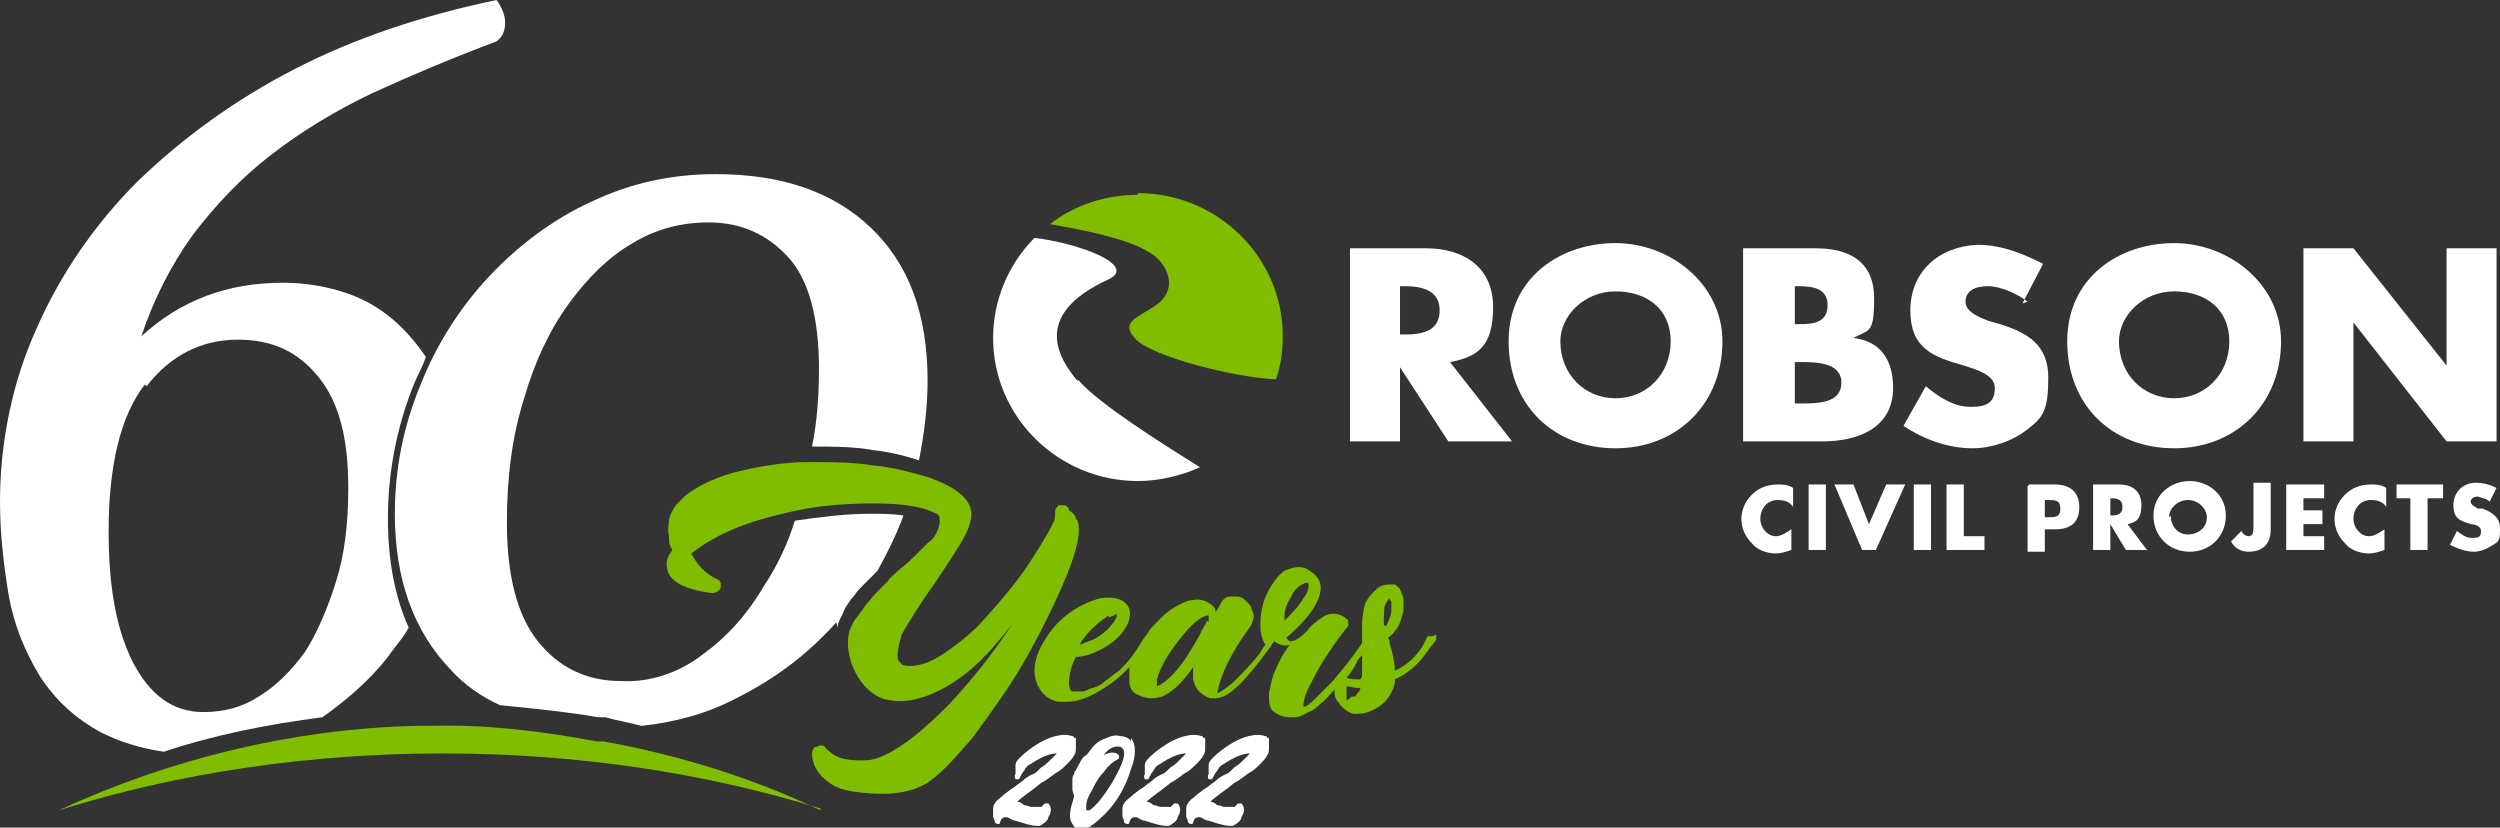
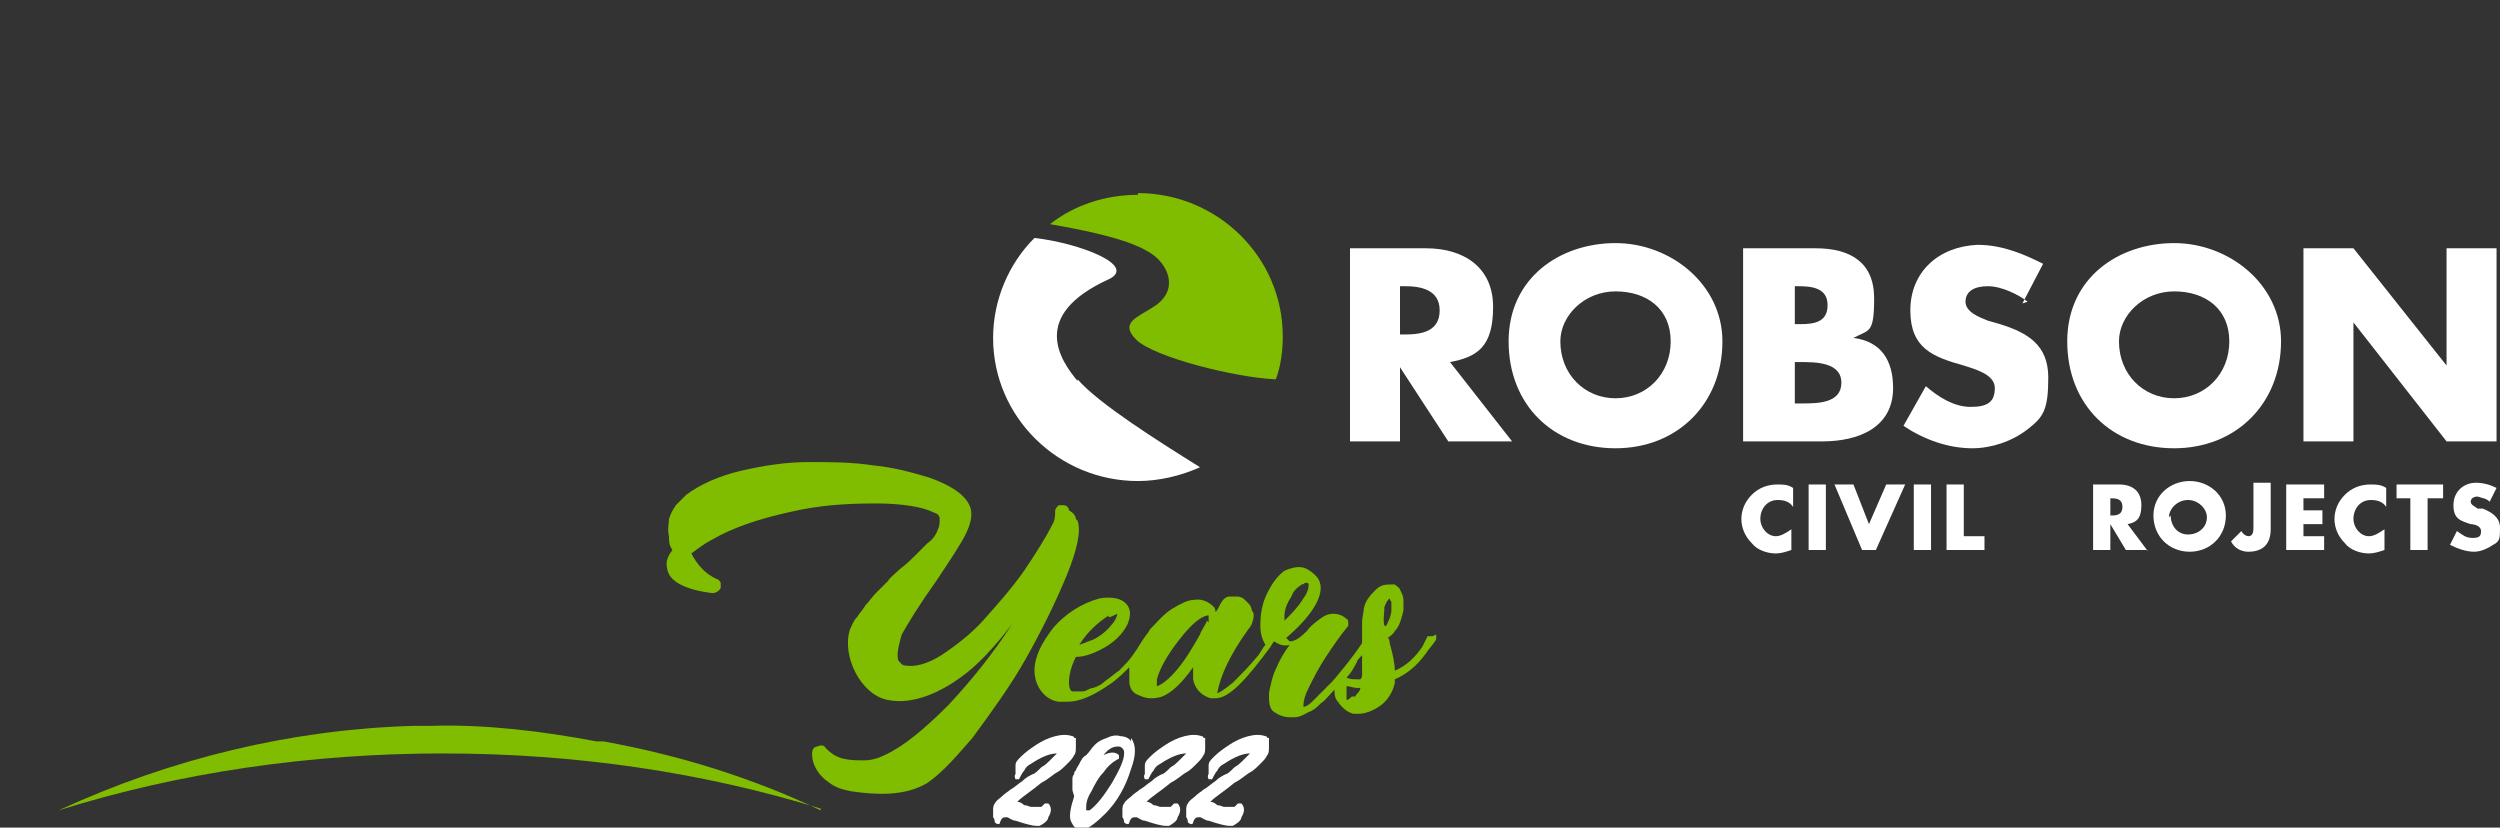
<svg xmlns="http://www.w3.org/2000/svg" id="a" width="145" height="48" viewBox="0 0 145 48">
  <rect x="0" y="0" width="145" height="48" fill="#333333" stroke="none" />
-   <path d="M47,26.8c0,0-.2,0-.2,0,.1,0,.3,0,.4,0,0,0,0,0-.1,0Z" fill="#fff" />
  <path d="M47,26.8c0,0-.2,0-.2,0,0,0,.1,0,.2,0,0,0,.1,0,.2,0,0,0,0,0-.1,0h0Z" fill="#fff" />
  <path d="M47.6,47c-4-1.9-8.2-3.2-12.6-4h-.4c-3.2-.6-6.5-1-9.6-.9h-1c-7.1,.2-14.1,1.9-20.6,4.9,7-2.2,14.6-3.3,22.3-3.3s15.1,1.1,21.9,3.2Z" fill="#80bc00" />
-   <path d="M5.9,42.5c1,.5,2.2,.9,3.6,1.1,3-1,6.1-1.6,9.2-2,1.4-1,2.7-2.1,3.8-3.5,.4-.6,.9-1.1,1.2-1.7-.8-1.8-1.2-3.9-1.2-6.3,0-2.7,.5-5.3,1.5-7.8,.2-.5,.5-1,.7-1.6-.4-.6-.9-1.2-1.4-1.7-.9-.9-2-1.6-3.2-2-1.2-.4-2.4-.6-3.7-.6-3.2,0-5.9,1-8.2,3.1,.7-2.1,1.7-4.1,3-5.9,1.3-1.7,2.8-3.3,4.5-4.6,1.8-1.4,3.8-2.6,5.9-3.6,2.4-1.1,4.8-2.1,7.2-3,.4-.3,.5-.7,.5-1.1,0-.4-.2-.9-.5-1.3-4.3,.9-8.2,2.2-11.7,4-3.5,1.8-6.5,4-9.1,6.5-2.5,2.5-4.5,5.4-5.9,8.6C.7,22.2,0,25.7,0,29.1c0,1.8,.2,3.6,.5,5.4,.3,1.7,.9,3.2,1.8,4.7,.9,1.4,2.1,2.5,3.6,3.3Zm2.6-20.1c1.4-1.8,3.2-2.7,5.3-2.7,2,0,3.5,.7,4.7,2.2,1.2,1.5,1.7,3.6,1.7,6.4,0,2-.2,3.8-.7,5.4-.5,1.6-1.1,3-1.8,4.1-.8,1.1-1.7,2-2.7,2.6-.9,.6-2,.9-3.2,.9-1.8,0-3.1-1-4.1-2.9-1-2-1.4-4.5-1.4-7.6,0-3.8,.7-6.7,2.1-8.5Z" fill="#fff" />
-   <path d="M48.6,36.4c0,0,0-.2,0-.2,.1-.3,.3-.6,.4-.9,.2-.3,.3-.5,.5-.7,.2-.3,.4-.5,.7-.8,.3-.3,.5-.5,.7-.7h0c.6-1.1,1.1-2.1,1.5-3.2h0c-.6-.1-1.3-.1-1.9-.1h-.1c-1.4,0-2.9,.2-4.3,.4-.4,1.3-1,2.6-1.8,3.8-1,1.7-2.2,3-3.6,4-1.3,1-3,1.6-4.7,1.5-2,0-3.6-.8-4.8-2.3-1.2-1.5-1.8-3.8-1.8-6.9,0-2.6,.3-5,1-7.2,.6-2.1,1.5-4,2.6-5.5,1.1-1.5,2.3-2.7,3.7-3.5,1.3-.8,2.8-1.2,4.4-1.2,1.9,0,3.4,.7,4.6,2,1.2,1.3,1.8,3.5,1.8,6.5,0,1.5-.1,3-.4,4.5,1.2,0,2.4,0,3.5,.2,.9,.1,1.8,.3,2.7,.6,.3-1.5,.5-3.1,.5-4.6,0-3.9-1.1-6.8-3.3-8.9-2.2-2.1-5.2-3.1-9-3.1-2.5,0-4.9,.5-7.2,1.6-2.2,1-4.2,2.5-5.9,4.3-1.7,1.8-3.1,4-4,6.3-1,2.4-1.5,4.9-1.5,7.5,0,3.8,1.1,6.8,3.2,9,.8,.9,1.8,1.6,2.9,2.1,2,.2,4,.4,5.7,.7h.4c.7,.2,1.4,.3,2.1,.5,1.9-.2,3.8-.7,5.5-1.6,2.2-1.1,4.1-2.5,5.8-4.4Z" fill="#fff" />
  <path d="M62.4,30.1c0-.2-.2-.4-.4-.5,0-.2-.2-.3-.3-.3-.1,0-.2,0-.3,0,0,0-.2,.2-.2,.3,0,.2,0,.5-.1,.7-.5,1-1.1,1.9-1.7,2.8-.7,1-1.5,1.9-2.3,2.8-.7,.8-1.6,1.5-2.5,2.1-.8,.5-1.5,.7-2.1,.6-.2,0-.3-.2-.4-.3-.1-.3,0-.8,.2-1.5,.4-.7,1-1.7,2-3.1,.8-1.2,1.4-2.1,1.7-2.7,.3-.6,.4-1.1,.3-1.5-.2-.7-1-1.3-2.4-1.8-1-.3-2.1-.6-3.2-.7-1.3-.2-2.5-.2-3.8-.2-1.3,0-2.6,.2-3.9,.5-1.3,.3-2.4,.8-3.2,1.4-.2,.2-.4,.4-.6,.6-.2,.3-.3,.5-.4,.8,0,.3-.1,.6,0,1,0,.3,0,.5,.2,.8-.3,.4-.4,.7-.3,1.1,.1,.7,1,1.2,2.6,1.4,.2,0,.4-.1,.5-.3,0,0,0-.2,0-.3,0,0-.1-.2-.2-.2-.7-.3-1.2-.9-1.5-1.5,.4-.3,.8-.6,1.2-.8,1.2-.7,2.7-1.2,4.5-1.6,1.7-.4,3.3-.5,5-.5,1.5,0,2.7,.2,3.3,.5,.3,.1,.4,.2,.4,.4,0,.2,0,.4-.1,.6-.1,.3-.3,.6-.6,.8-.3,.3-.5,.5-.7,.7-.2,.2-.5,.5-.9,.8-.3,.3-.6,.5-.7,.7-.2,.2-.4,.4-.7,.7-.2,.2-.4,.5-.6,.7-.1,.2-.3,.4-.5,.7-.2,.2-.3,.5-.4,.7-.5,1.5,.6,3.8,2.2,4.1,1.5,.3,3.1-.5,4.2-1.3,1-.7,2-1.8,3-3.1-1.1,1.7-2.3,3.2-3.7,4.7-1.4,1.4-2.6,2.4-3.7,2.9-.4,.2-.8,.3-1.2,.3-.4,0-.8,0-1.2-.1-.4-.1-.7-.3-1-.6-.1-.2-.3-.2-.5-.1-.2,0-.3,.2-.3,.4,0,.7,.4,1.3,1,1.7,.4,.3,.8,.4,1.3,.5,1.4,.2,3.1,.3,4.4-.5,1-.7,1.8-1.7,2.6-2.6,1.1-1.5,2.2-3,3.1-4.6,.9-1.6,1.7-3.2,2.4-4.9,.6-1.5,.8-2.5,.6-3.1Z" fill="#80bc00" />
  <path d="M83.1,36.9c0,0-.2,0-.3,0,0,0,0,0,0,0-.1,.2-.2,.4-.3,.6-.4,.6-.9,1.1-1.6,1.4,0-.4-.1-.9-.3-1.6,0-.1,0-.2-.1-.3,.1-.1,.3-.2,.4-.4,.3-.3,.4-.8,.5-1.2,0-.2,0-.4,0-.6,0-.2-.1-.4-.2-.6,0-.1-.2-.2-.3-.3,0,0-.2,0-.2,0-.3,0-.6,0-.9,.3-.3,.3-.6,.6-.7,1.1,0,.2-.1,.5-.1,.8,0,.2,0,.5,0,.7,0,.1,0,.3,0,.5-.6,.9-1.2,1.6-1.7,2.2-.4,.4-.8,.8-1.2,1.2-.2,.2-.4,.3-.5,.3,0-.2,0-.5,.3-1.1,.3-.6,.6-1.2,1-1.8,.4-.6,.8-1.2,1.3-1.8,0,0,0-.1,0-.2,0,0,0-.2-.1-.2h0c-.2-.2-.5-.3-.7-.3-.2,0-.4,0-.7,.2-.3,.2-.7,.5-.9,.8-.4,.4-.7,.6-1,.6,0,0-.1-.1-.2-.2,1.4-1.2,2-2.2,2-2.9,0-.5-.3-.8-.8-1.1-.4-.2-.8-.1-1.3,.1-.4,.3-.7,.7-1,1.3-.3,.6-.4,1.2-.4,1.9,0,.4,.1,.8,.3,1.1,0,0,0,0,0,0-.2,.2-.3,.5-.5,.7-.4,.5-.9,1-1.4,1.5-.5,.4-.8,.6-.9,.6,.2-1.1,.8-2.3,1.8-3.7,.1-.1,.2-.3,.2-.3,.1-.3,.2-.6,0-.8,0-.3-.3-.5-.5-.7,0,0-.2-.1-.3-.1-.2,0-.3,0-.5,0-.2,0-.4,.2-.5,.4-.1,.2-.2,.4-.3,.5,0,0,0-.2-.1-.3-.3-.3-.7-.5-1.2-.4-.3,0-.7,.2-1.2,.5-.5,.3-.9,.8-1.3,1.2,0,0-.1,.2-.2,.3,0,0,0,0,0,0-.3,.4-.5,.8-.8,1.2-.2,.3-.5,.6-.8,.9-.3,.2-.5,.4-.8,.6-.2,.2-.4,.3-.7,.4-.2,0-.4,.2-.6,.2-.1,0-.3,0-.4,0,0,0-.2,0-.2,0-.1,0-.2-.2-.2-.5,0-.4,.1-.9,.4-1.5,.5,0,1-.2,1.4-.4,.8-.4,1.3-.9,1.6-1.5,.2-.5,.2-.9-.1-1.2-.3-.3-.8-.4-1.5-.3-1.1,.3-2,.9-2.7,1.7-.7,.9-1.1,1.7-1.1,2.5,0,.9,.6,1.7,1.4,1.8,.2,0,.3,0,.5,0,.8,0,1.6-.4,2.6-1.1,.4-.3,.7-.6,1-.9,0,.3,0,.5,0,.8,0,.4,.2,.7,.5,.8,.2,.1,.5,.2,.7,.2,.2,0,.4,0,.7-.1,.5-.2,1.1-.7,1.8-1.7,0,.2,0,.5,0,.7,.1,.5,.4,.9,1,1.1,0,0,0,0,.1,0h0c0,0,.2,0,.2,0,.8,0,1.8-1.1,3.2-3,0,0,.1-.2,.2-.3h0c.3,.2,.6,.3,.9,.2-.3,.4-.6,.9-.8,1.4-.2,.4-.3,.9-.4,1.4,0,.5,0,.9,.3,1.1,.3,.2,.6,.3,.9,.3,.1,0,.2,0,.3,0,.3,0,.6-.2,.8-.3,.3-.1,.5-.3,.7-.5,.3-.2,.5-.5,.8-.8h0c0,.2,0,.5,.2,.7,.2,.3,.5,.6,.9,.7,0,0,.2,0,.3,0,.4,0,.9-.2,1.3-.5,.4-.3,.7-.8,.8-1.3,0,0,0-.1,0-.2,.7-.3,1.3-.8,1.8-1.5,.2-.3,.4-.5,.6-.8,0,0,0-.2,0-.3,0,0,0,0,0,0Zm-18.8-1.1c.1,0,.3-.1,.5-.2,0,.1-.1,.4-.3,.6-.3,.4-.7,.7-1.1,.9-.3,.1-.5,.2-.8,.3,.5-.8,1.1-1.3,1.7-1.7Zm5.7,.2c-.1,.3-.3,.5-.4,.8-.4,.7-.8,1.4-1.3,2-.5,.6-.9,.9-1.2,1h0s0,0,0-.1c0-.1,0-.2,0-.3,.2-.7,.6-1.4,1.3-2.3s1.2-1.3,1.6-1.4h.1s0,.2,0,.4h0Zm4.5-.3c0-.4,.2-.8,.4-1.1,.1-.3,.3-.5,.6-.7,0,0,.1,0,.2-.1h0c.1,0,.2,0,.2,.1,0,.1,0,.4-.3,.8-.3,.5-.7,.9-1.1,1.3,0,0,0-.1,0-.2h0Zm3.9,4.7c-.1,.1-.2,.2-.3,.2,0,0,0,0,0,0,0,0,0-.2,0-.3,0-.2,0-.3,0-.5,.2,0,.4,.1,.6,.1,0,0,.1,0,.2,0,0,.2-.2,.3-.3,.5h0Zm.6-1.3c0,.1,0,.2-.1,.3h-.2c-.2,0-.4,0-.6-.1,.2-.2,.4-.5,.6-.9,0-.1,.2-.3,.3-.4,0,.5,0,.8,0,1h0Zm1.3-3.9c.1-.3,.2-.4,.3-.5,0,0,0,.1,.1,.2,0,.2,0,.3,0,.5,0,.3-.2,.7-.3,.9h-.1c-.1-.3,0-.8,0-1.2Z" fill="#80bc00" />
  <path d="M62.4,42.8c0,.2,0,.3,0,.5,0,.2,0,.4-.1,.5-.1,.2-.2,.3-.4,.5-.2,.2-.4,.4-.6,.5-.2,.1-.5,.4-.9,.6-.6,.5-1.1,.8-1.4,1.1,0,0,.2,0,.4,.2,.2,0,.3,.1,.4,.1,0,0,.2,0,.3,0,0,0,.2,0,.3,0,0,0,.1-.1,.2-.2,0,0,0,0,.1,0,0,0,.1,0,.1,0,.2,.2,.2,.5,0,.8,0,.2-.3,.4-.5,.5,0,0-.1,0-.2,0-.2,0-.6-.1-1.2-.3-.2,0-.4-.2-.5-.2-.2,0-.3,0-.4,.3,0,0,0,.1-.1,.1h0c0,0-.1,0-.2-.1,0,0,0-.2-.1-.3,0-.1,0-.3,0-.4,0-.1,0-.3,.1-.4,.1-.2,.3-.3,.4-.4,.2-.2,.4-.3,.5-.4,.2-.1,.4-.3,.7-.5,.2-.2,.4-.3,.6-.4,.1,0,.3-.2,.5-.4,.2-.1,.4-.3,.5-.4,.1-.1,.3-.3,.4-.4-.4,0-.9,.2-1.5,.6,0,0,0,0,0,0-.2,.1-.3,.2-.4,.4-.1,.1-.2,.3-.3,.5,0,0,0,0-.1,0,0,0-.1,0-.1,0,0,0-.1-.2,0-.3,0-.2,0-.3,0-.5,0-.2,.1-.3,.3-.5,.3-.3,.6-.5,.9-.7,.3-.2,.7-.4,1.1-.5,.4-.1,.7-.1,1,0,0,0,.1,0,.1,.1Z" fill="#fff" />
  <path d="M65.6,42.8c.3,.4,.3,1,0,1.8-.3,1-.8,1.9-1.5,2.6-.5,.5-.9,.8-1.2,.9,0,0-.1,0-.2,0-.1,0-.2,0-.3-.1,0,0,0,0,0,0-.1,0-.2-.2-.3-.4-.1-.3,0-.8,.2-1.4,0-.1-.1-.3-.1-.4,0-.2,0-.3,0-.5,0-.2,0-.3,.1-.4,0,0,0-.2,.1-.2,0-.1,.1-.2,.2-.4,.1-.2,.2-.4,.4-.5,.2-.2,.3-.4,.5-.6,.2-.2,.4-.3,.7-.4,.2-.1,.5-.2,.8-.1,.2,0,.5,.1,.6,.3Zm-.8,.5c-.2,0-.5,.1-.8,.5,.4-.2,.7-.2,.9,0,0,0,0,0,0,.1,0,0,0,0,0,.1-.4,.2-.7,.5-.9,.8-.3,.3-.5,.7-.7,1.1-.2,.3-.3,.6-.3,.9,0,.1,0,.2,0,.2,0,0,.1,0,.2,0,.4-.3,.8-.8,1.3-1.6,.4-.7,.7-1.3,.7-1.7,0-.1,0-.2-.1-.3,0,0-.1-.1-.2-.1Z" fill="#fff" />
  <path d="M69.9,42.8c0,.2,0,.3,0,.5,0,.2,0,.4-.1,.5-.1,.2-.2,.3-.4,.5-.2,.2-.4,.4-.6,.5-.2,.1-.5,.4-.9,.6-.6,.5-1.1,.8-1.4,1.1,0,0,.2,0,.4,.2,.2,0,.3,.1,.4,.1,0,0,.2,0,.3,0,0,0,.2,0,.3,0,0,0,.1-.1,.2-.2,0,0,0,0,.1,0,0,0,0,0,.1,0,.2,.2,.2,.5,0,.8,0,.2-.3,.4-.5,.5,0,0-.1,0-.2,0-.2,0-.6-.1-1.2-.3-.2,0-.4-.2-.5-.2-.2,0-.3,0-.4,.3,0,0,0,.1-.1,.1h0c0,0-.1,0-.2-.1,0,0,0-.2-.1-.3,0-.1,0-.3,0-.4,0-.1,0-.3,.1-.4,.1-.2,.3-.3,.4-.4,.2-.2,.4-.3,.5-.4,.2-.1,.4-.3,.7-.5,.2-.2,.4-.3,.6-.4,.1,0,.3-.2,.5-.4,.2-.1,.4-.3,.5-.4,.1-.1,.3-.3,.4-.4-.4,0-.9,.2-1.5,.6,0,0,0,0,0,0-.2,.1-.3,.2-.4,.4-.1,.1-.2,.3-.3,.5,0,0,0,0-.1,0,0,0-.1,0-.1,0,0,0-.1-.2,0-.3,0-.2,0-.3,0-.5,0-.2,.1-.3,.3-.5,.3-.3,.6-.5,.9-.7,.3-.2,.7-.4,1.1-.5,.4-.1,.7-.1,1,0,0,0,.1,0,.1,.1Z" fill="#fff" />
  <path d="M73.6,42.8c0,.2,0,.3,0,.5,0,.2,0,.4-.1,.5-.1,.2-.2,.3-.4,.5-.2,.2-.4,.4-.6,.5-.2,.1-.5,.4-.9,.6-.6,.5-1.1,.8-1.4,1.1,0,0,.2,0,.4,.2,.2,0,.3,.1,.4,.1,0,0,.2,0,.3,0,0,0,.2,0,.3,0,0,0,.1-.1,.2-.2,0,0,0,0,.1,0,0,0,.1,0,.1,0,.2,.2,.2,.5,0,.8,0,.2-.3,.4-.5,.5,0,0-.1,0-.2,0-.2,0-.6-.1-1.2-.3-.2,0-.4-.2-.5-.2-.2,0-.3,0-.4,.3,0,0,0,.1-.1,.1h0c0,0-.1,0-.2-.1,0,0,0-.2-.1-.3,0-.1,0-.3,0-.4,0-.1,0-.3,.1-.4,.1-.2,.3-.3,.4-.4,.2-.2,.4-.3,.5-.4,.2-.1,.4-.3,.7-.5,.2-.2,.4-.3,.6-.4,.1,0,.3-.2,.5-.4,.2-.1,.4-.3,.5-.4,.1-.1,.3-.3,.4-.4-.4,0-.9,.2-1.5,.6,0,0,0,0,0,0-.2,.1-.3,.2-.4,.4-.1,.1-.2,.3-.3,.5,0,0,0,0-.1,0,0,0-.1,0-.1,0,0,0-.1-.2,0-.3,0-.2,0-.3,0-.5,0-.2,.1-.3,.3-.5,.3-.3,.6-.5,.9-.7,.3-.2,.7-.4,1.1-.5,.4-.1,.7-.1,1,0,0,0,.1,0,.1,.1Z" fill="#fff" />
  <path d="M87.7,25.6h-3.7l-2.8-4.3h0v4.3h-2.9V14.4h4.4c2.2,0,3.9,1.1,3.9,3.4s-.9,2.9-2.5,3.2l3.6,4.6m-6.5-6.2h.3c1,0,2-.2,2-1.4s-1.1-1.4-2-1.4h-.3v2.8Z" fill="#fff" />
  <path d="M99.9,19.8c0,3.6-2.6,6.2-6.2,6.2s-6.2-2.5-6.2-6.2,3-5.7,6.2-5.7,6.2,2.4,6.2,5.7m-9.4,0c0,1.9,1.4,3.3,3.2,3.3s3.2-1.4,3.2-3.3-1.4-2.9-3.2-2.9-3.2,1.4-3.2,2.9" fill="#fff" />
  <path d="M101.1,25.6V14.4h4.2c2,0,3.4,.8,3.4,2.9s-.3,1.8-1.2,2.3h0c1.6,.2,2.3,1.3,2.3,2.9,0,2.3-2,3.1-4.1,3.1h-4.5m2.9-6.8h.3c.8,0,1.6-.1,1.6-1.1s-.9-1.1-1.7-1.1h-.2v2.2Zm0,4.6h.4c.9,0,2.3,0,2.3-1.2s-1.5-1.2-2.4-1.2h-.3v2.4Z" fill="#fff" />
  <path d="M117.6,17.5c-.5-.4-1.5-.9-2.3-.9s-1.3,.3-1.3,.9,.8,.9,1.3,1.1l.7,.2c1.6,.5,2.8,1.2,2.8,3.1s-.3,2.3-1.2,3c-.9,.7-2.1,1.1-3.2,1.1-1.4,0-2.8-.5-4-1.3l1.3-2.3c.7,.6,1.6,1.2,2.6,1.2s1.4-.3,1.4-1.1-1.2-1.1-1.8-1.3c-1.8-.5-3.1-1-3.1-3.2s1.6-3.7,3.9-3.8c1.5,0,2.8,.6,3.8,1.1l-1.2,2.3" fill="#fff" />
  <path d="M132.3,19.8c0,3.6-2.6,6.2-6.2,6.2s-6.2-2.5-6.2-6.2,3-5.7,6.2-5.7,6.2,2.4,6.2,5.7m-9.4,0c0,1.9,1.4,3.3,3.2,3.3s3.2-1.4,3.2-3.3-1.4-2.9-3.2-2.9-3.2,1.4-3.2,2.9" fill="#fff" />
  <polygon points="133.6 14.4 136.5 14.4 141.9 21.2 141.9 21.2 141.9 14.4 144.8 14.4 144.8 25.6 141.9 25.6 136.5 18.7 136.5 18.7 136.5 25.6 133.6 25.6 133.6 14.4" fill="#fff" />
  <path d="M62.5,22.1c-1-1.2-2.8-3.8,1.8-5.9,1.7-.8-1.7-2.1-4.3-2.4-1.5,1.5-2.4,3.6-2.4,5.8,0,4.6,3.8,8.3,8.4,8.3,1.2,0,2.5-.3,3.6-.8-2.4-1.5-5.9-3.7-7.1-5.1" fill="#fff" />
  <path d="M66,11.3c-1.9,0-3.7,.6-5.1,1.7,1.7,.3,4.4,.8,5.7,1.6,1.1,.6,1.9,2.2,.3,3.2-.9,.6-2,.9-1,1.9,1,1,5.7,2.2,8.1,2.3,.3-.8,.4-1.7,.4-2.5,0-4.6-3.8-8.3-8.4-8.3" fill="#80bc00" />
  <path d="M104,29.4c-.2-.3-.5-.4-.9-.4-.6,0-1,.5-1,1.1,0,.5,.4,1,.9,1,0,0,0,0,0,0,.3,0,.6-.2,.9-.4v1.2c-.3,.1-.6,.2-.9,.2-.5,0-1.1-.2-1.4-.6-.4-.4-.6-.9-.6-1.4,0-.5,.2-1,.6-1.4,.4-.4,.9-.6,1.5-.6,.3,0,.6,0,.9,.2v1.2" fill="#fff" />
  <rect x="104.9" y="28.1" width="1" height="3.8" fill="#fff" />
  <polygon points="108.4 30.4 109.4 28.1 110.5 28.1 108.8 31.9 108 31.9 106.4 28.1 107.5 28.1 108.4 30.4" fill="#fff" />
  <rect x="111" y="28.1" width="1" height="3.8" fill="#fff" />
  <polygon points="113.9 31.1 115.1 31.1 115.1 31.9 112.9 31.9 112.9 28.1 113.9 28.1 113.9 31.1" fill="#fff" />
-   <path d="M117.7,28.1h1.5c.8,0,1.4,.4,1.4,1.3s-.5,1.3-1.4,1.3h-.6v1.3h-1v-3.8m1,1.8h.2c.4,0,.7,0,.7-.5s-.3-.5-.7-.5h-.2v1Z" fill="#fff" />
  <path d="M124.5,31.9h-1.2l-.9-1.5h0v1.5h-1v-3.8h1.5c.8,0,1.3,.4,1.3,1.2s-.3,1-.8,1.1l1.2,1.6m-2.2-2.1h0c.3,0,.7,0,.7-.5s-.4-.5-.7-.5h0v1Z" fill="#fff" />
  <path d="M129.1,29.9c0,1.2-.9,2.1-2.1,2.1s-2.1-.9-2.1-2.1,1-2,2.1-2,2.1,.8,2.1,2m-3.2,0c0,.6,.4,1.1,1,1.1,.6,0,1.1-.4,1.1-1,0,0,0,0,0,0,0-.5-.5-1-1.1-1s-1.1,.5-1.1,1" fill="#fff" />
  <path d="M131.7,28.1v2.6c0,.8-.4,1.3-1.3,1.3-.4,0-.8-.2-1-.6l.6-.6c.1,.2,.3,.3,.4,.3,.3,0,.3-.3,.3-.6v-2.5h1" fill="#fff" />
  <polygon points="133.6 28.9 133.6 29.6 134.7 29.6 134.7 30.4 133.6 30.4 133.6 31.1 134.8 31.1 134.8 31.9 132.6 31.9 132.6 28.1 134.8 28.1 134.8 28.9 133.6 28.9" fill="#fff" />
  <path d="M138.4,29.4c-.2-.3-.5-.4-.9-.4-.6,0-1,.5-1,1.1,0,.5,.4,1,.9,1,0,0,0,0,0,0,.3,0,.6-.2,.9-.4v1.2c-.3,.1-.6,.2-.9,.2-.5,0-1.1-.2-1.4-.6-.4-.4-.6-.9-.6-1.4,0-.5,.2-1,.6-1.4,.4-.4,.9-.6,1.5-.6,.3,0,.6,0,.9,.2v1.2" fill="#fff" />
  <polygon points="140.8 31.9 139.8 31.9 139.8 28.9 139 28.9 139 28.1 141.7 28.1 141.7 28.9 140.8 28.9 140.8 31.9" fill="#fff" />
  <path d="M144.4,29.1c-.2-.2-.4-.2-.7-.3-.2,0-.4,.1-.4,.3s.3,.3,.4,.4h.3c.5,.2,1,.5,1,1.1s0,.8-.4,1c-.3,.2-.7,.4-1.1,.4-.5,0-1-.2-1.4-.4l.4-.8c.3,.2,.5,.4,.9,.4s.5-.1,.5-.4-.4-.4-.6-.4c-.6-.2-1-.3-1-1.1s.6-1.3,1.3-1.3c.4,0,.8,.1,1.2,.3l-.4,.8" fill="#fff" />
</svg>